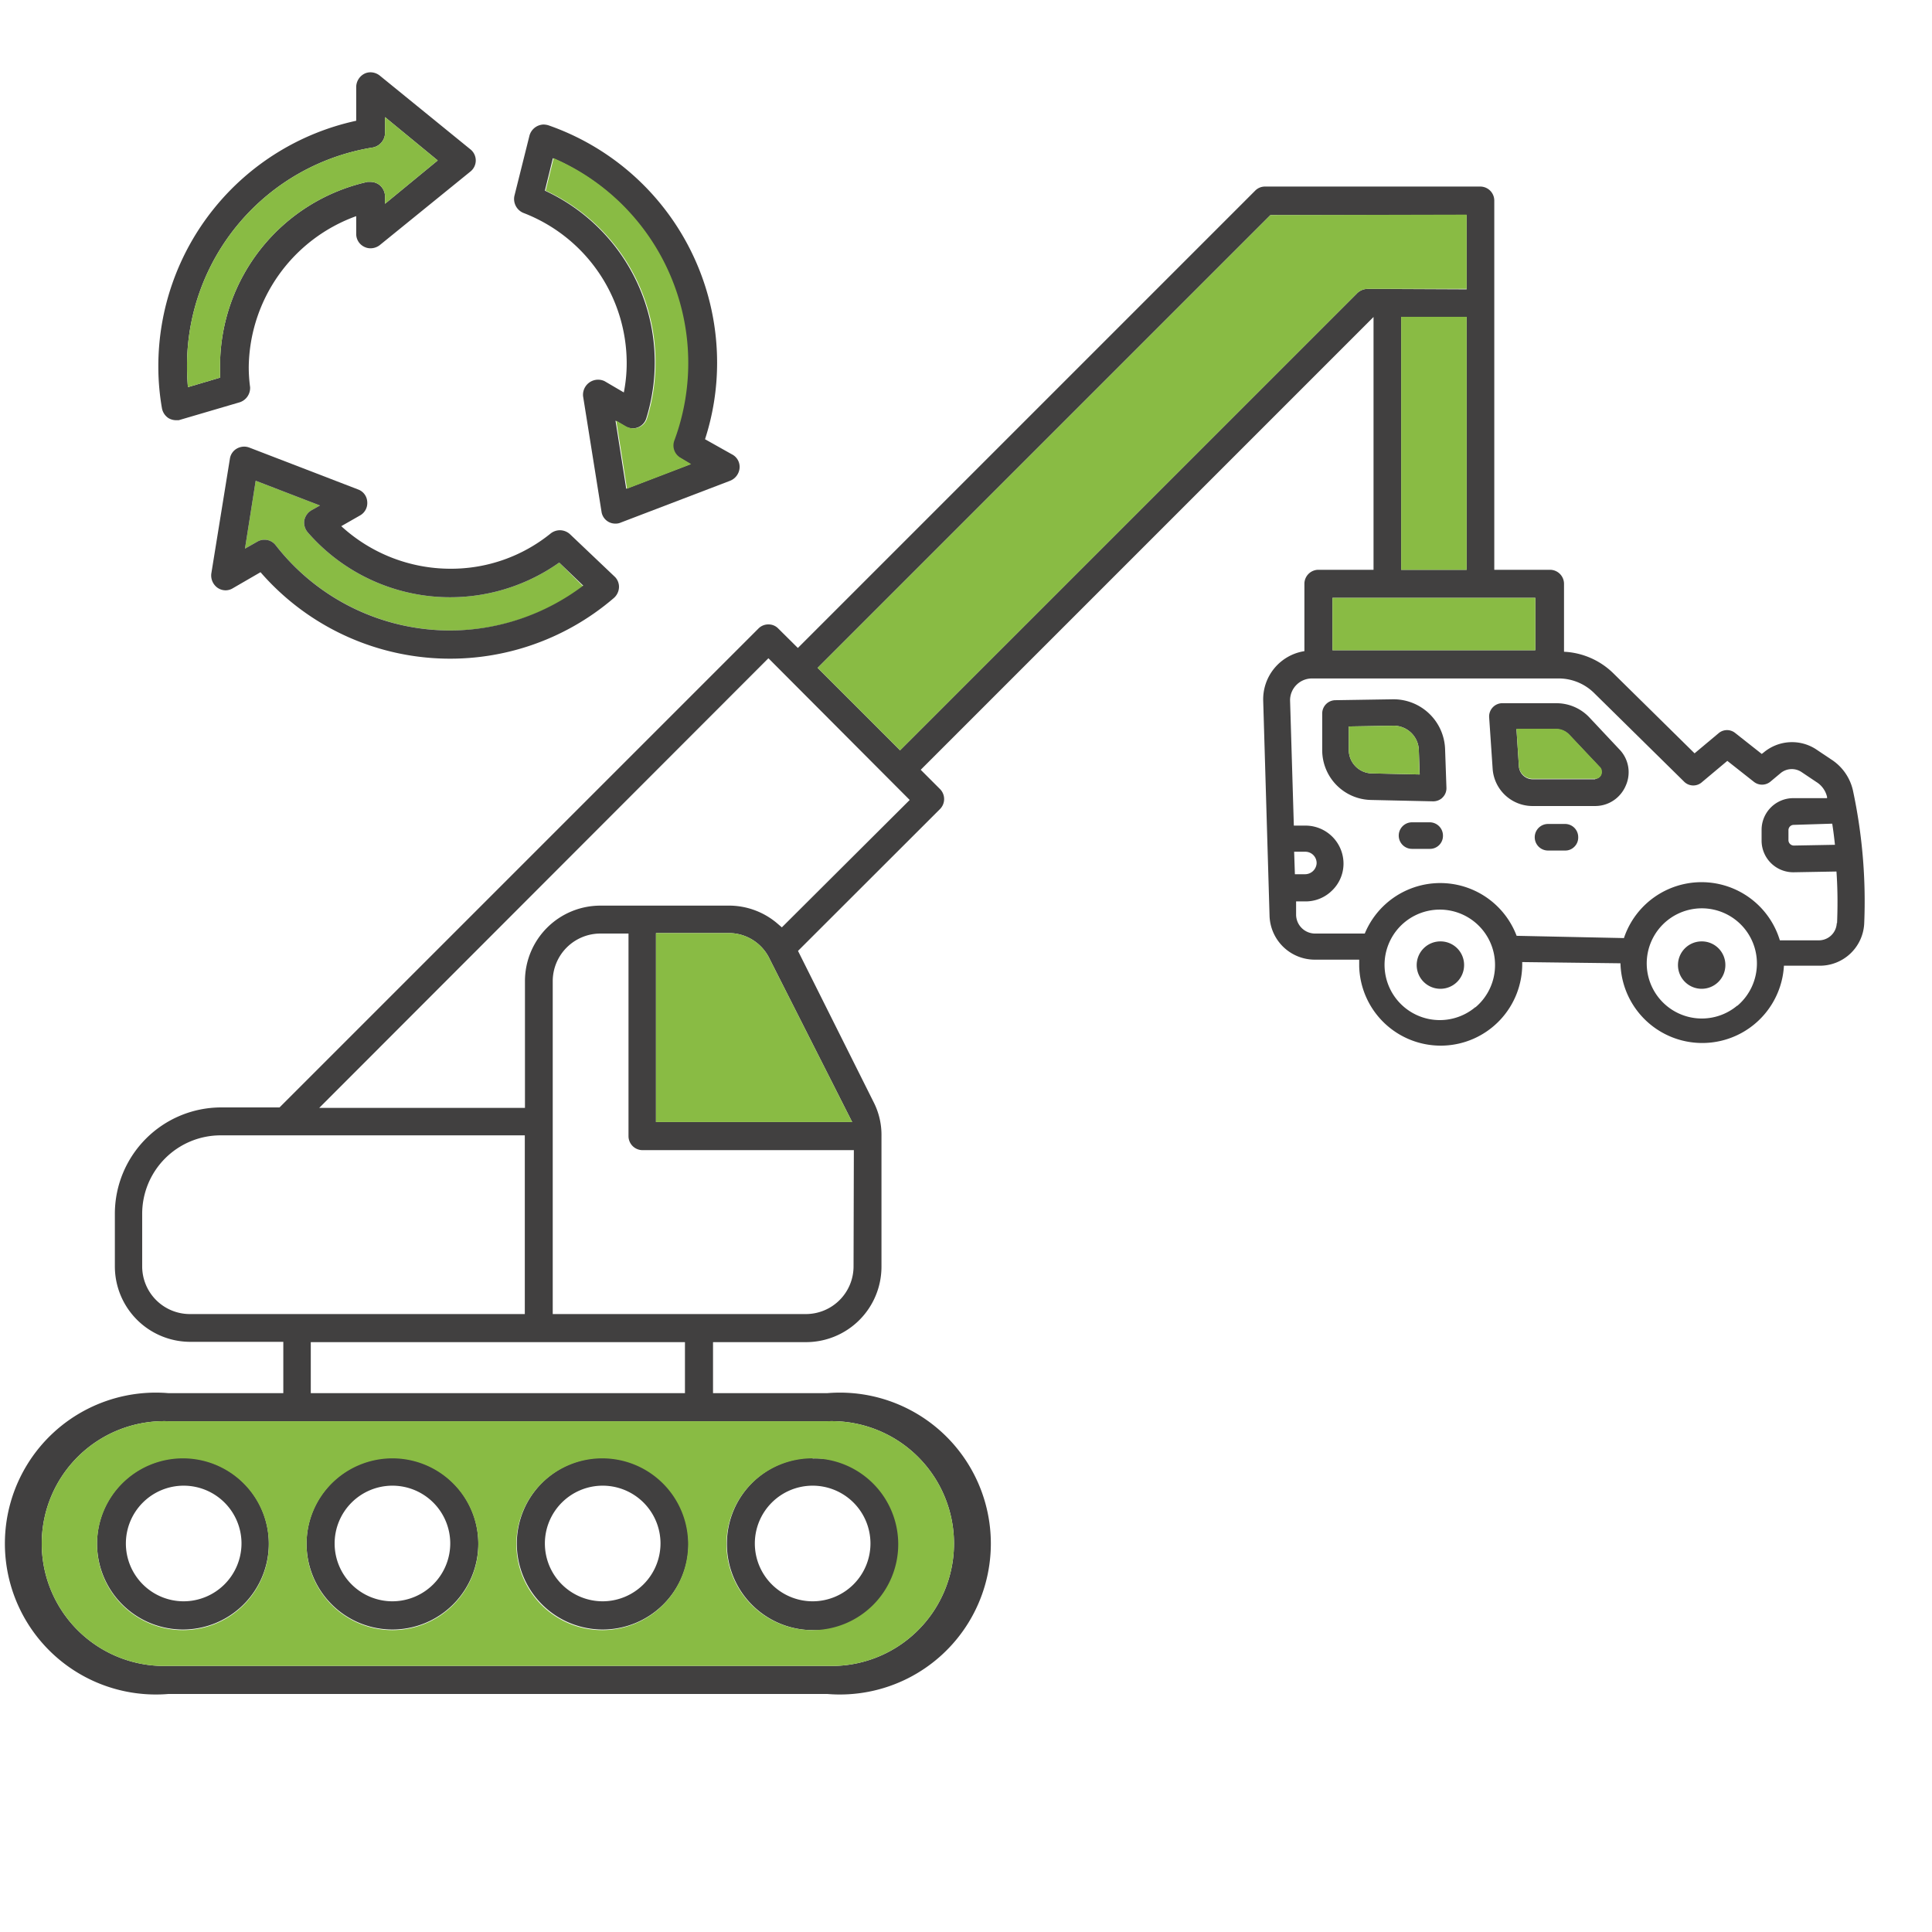
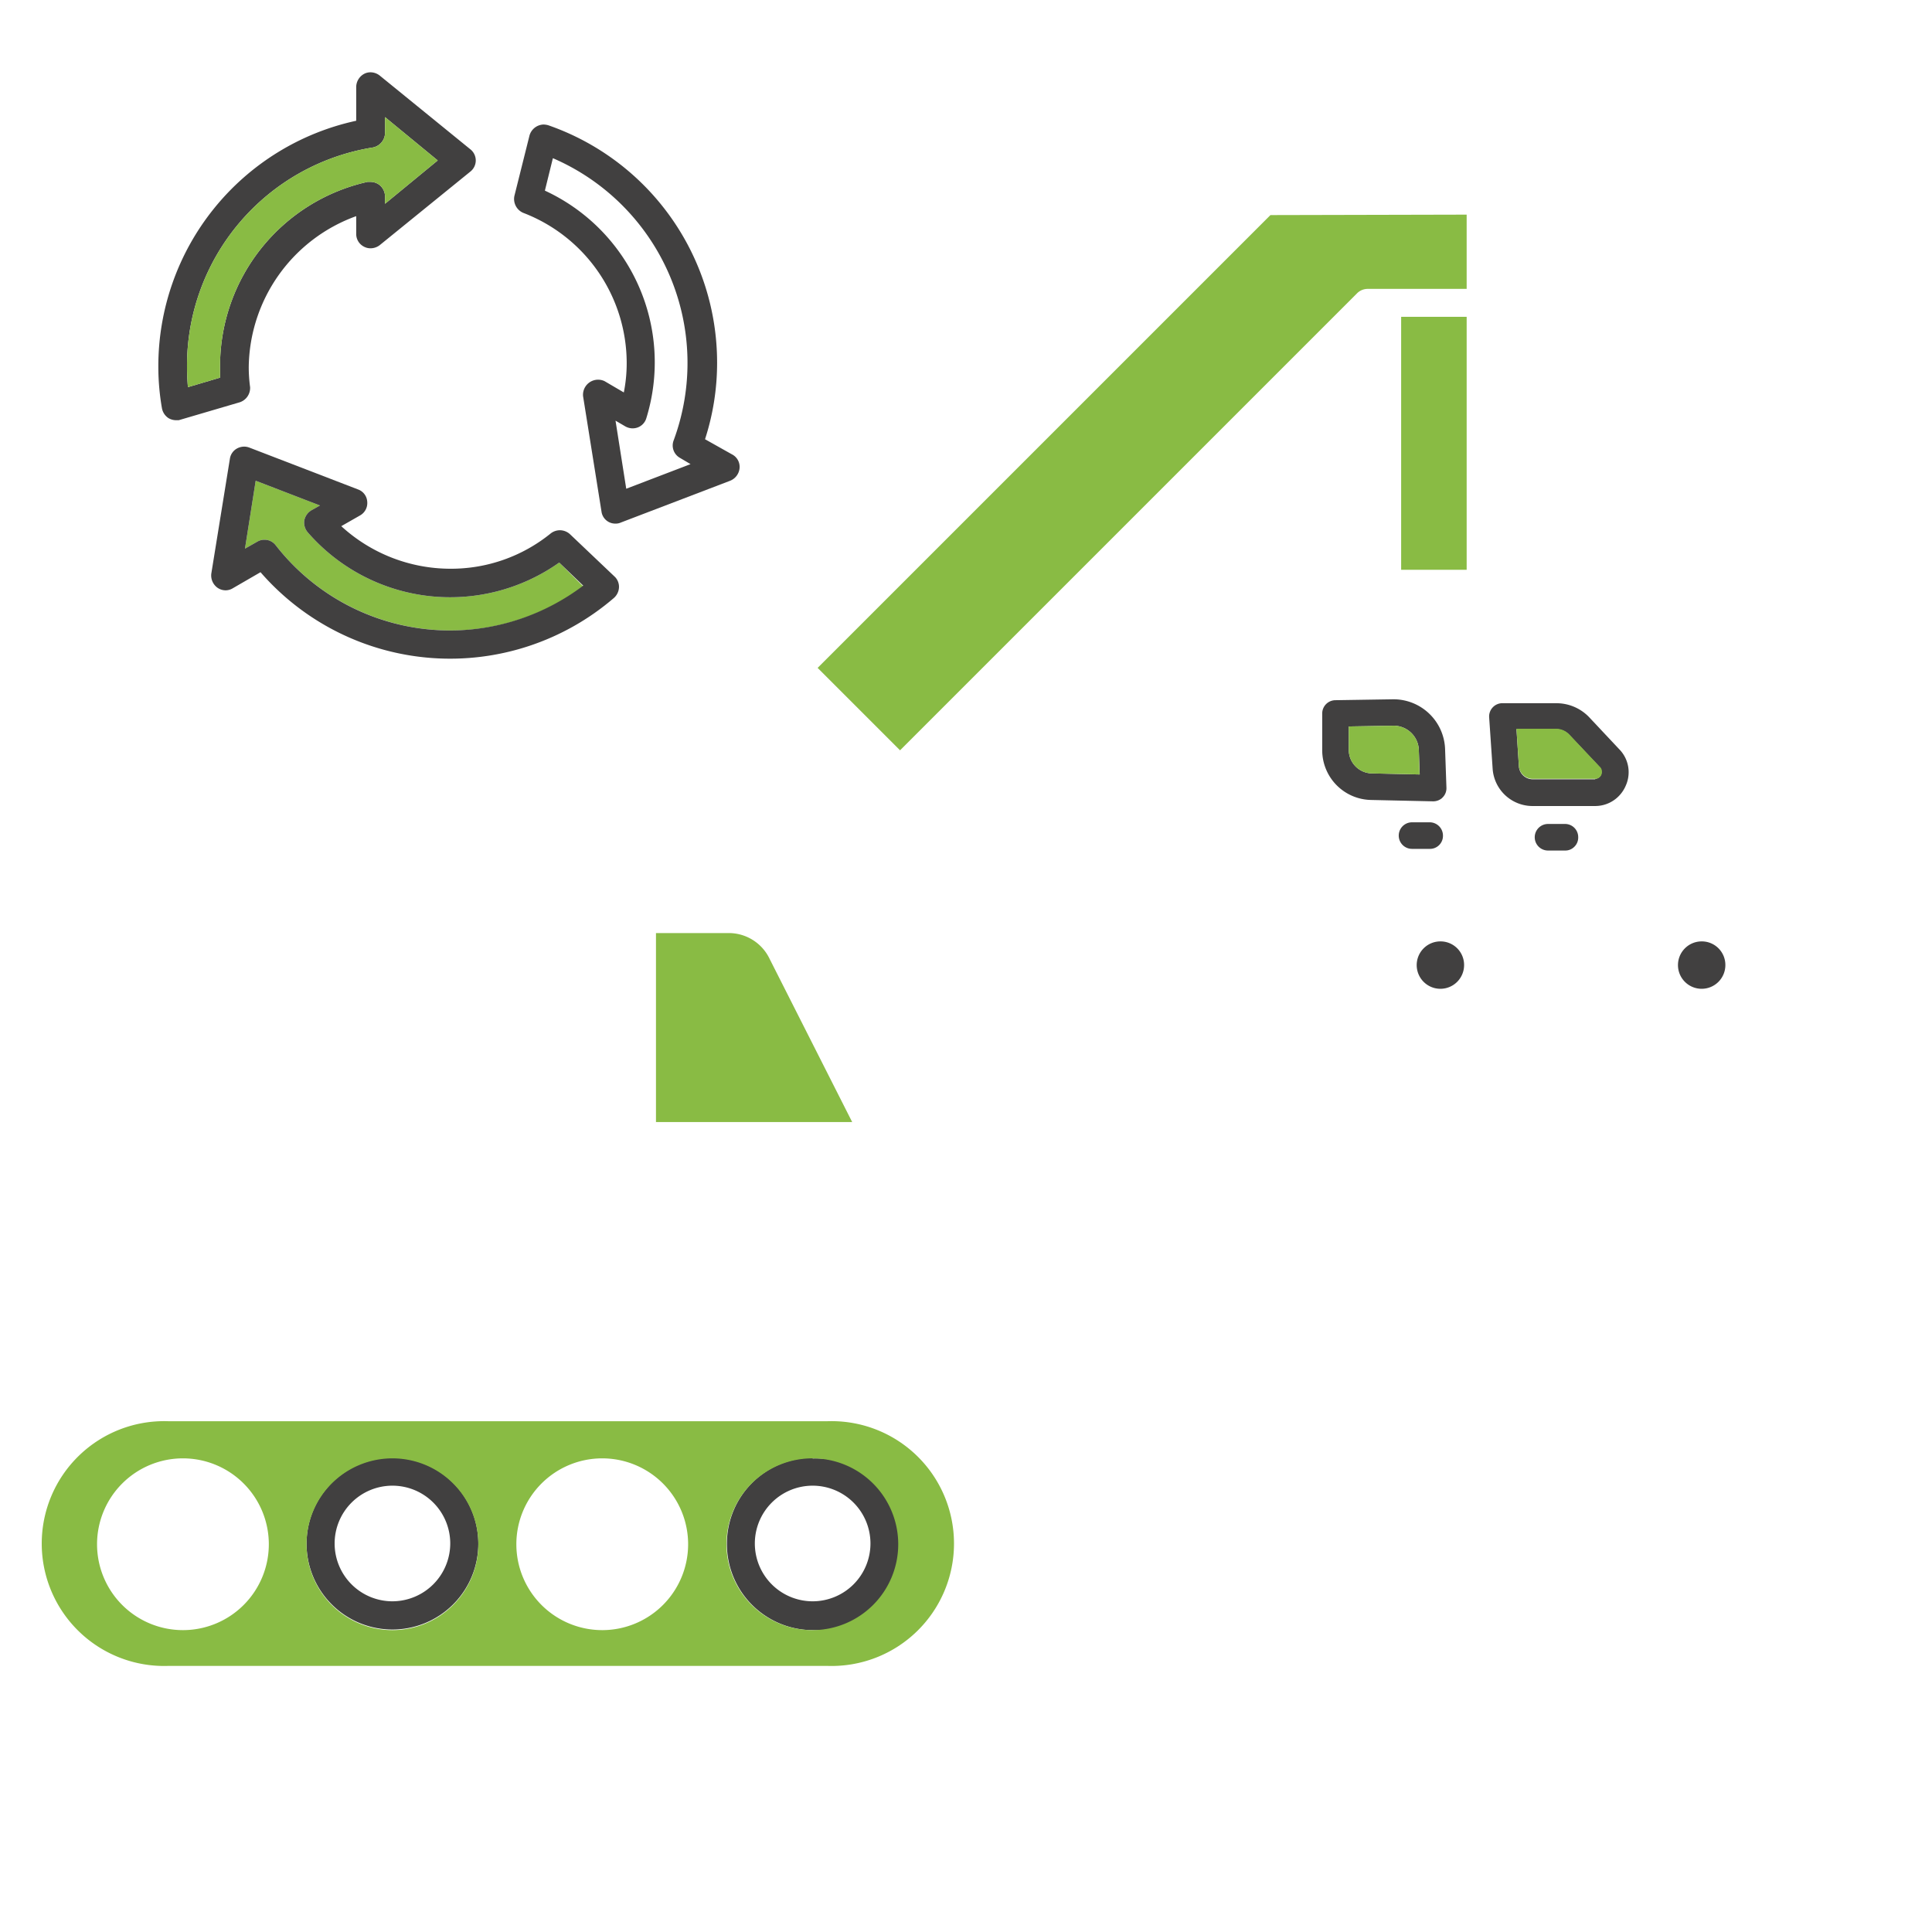
<svg xmlns="http://www.w3.org/2000/svg" viewBox="0 0 128 128">
  <defs>
    <style>.cls-1{fill:#414040;}.cls-2{fill:#89bb44;}</style>
  </defs>
  <g id="Icons">
    <path class="cls-1" d="M53.84,96.58a5.69,5.69,0,0,0-5.68,5.68A5.7,5.7,0,0,0,53.84,108a5.69,5.69,0,1,0,0-11.37Zm0,9.51a3.83,3.83,0,1,1,3.83-3.83A3.83,3.83,0,0,1,53.84,106.09Z" />
-     <path class="cls-1" d="M39.94,96.58a5.69,5.69,0,1,0,5.68,5.68A5.69,5.69,0,0,0,39.94,96.58Zm0,9.51a3.83,3.83,0,1,1,3.82-3.83A3.84,3.84,0,0,1,39.94,106.09Z" />
-     <path class="cls-1" d="M12.13,96.58a5.69,5.69,0,1,0,5.68,5.68A5.69,5.69,0,0,0,12.13,96.58Zm0,9.51A3.83,3.83,0,1,1,16,102.26,3.84,3.84,0,0,1,12.13,106.09Z" />
    <path class="cls-1" d="M26,96.58a5.69,5.69,0,1,0,5.69,5.68A5.69,5.69,0,0,0,26,96.58Zm0,9.51a3.83,3.83,0,1,1,3.83-3.83A3.84,3.84,0,0,1,26,106.09Z" />
-     <path class="cls-1" d="M122.76,52.36a3.3,3.3,0,0,0-1.46-2.06l-1-.67a2.92,2.92,0,0,0-3.46.23l-.12.09-1.75-1.38a.86.86,0,0,0-1.1,0l-1.6,1.34-5.38-5.3a5,5,0,0,0-3.27-1.43V38.68a.93.93,0,0,0-.93-.93H99V13.29a.93.93,0,0,0-.93-.93H83.81a.91.91,0,0,0-.65.27l-30.3,30.3-1.3-1.29a.88.88,0,0,0-.65-.27.91.91,0,0,0-.66.27L18.52,73.37H14.61a7.05,7.05,0,0,0-7,7V83.9a5,5,0,0,0,5,5h6.16V92.3H11.16a10,10,0,1,0,0,19.93H54.81a10,10,0,1,0,0-19.93H47.24V88.92H53.4a5,5,0,0,0,5-5V75.27A4.77,4.77,0,0,0,57.87,73l-5-10,9.41-9.4a.94.94,0,0,0,0-1.32L61,51,91,21V37.75H87.35a.93.93,0,0,0-.93.93v4.46a3.23,3.23,0,0,0-2.73,3.27l.42,14.24a3,3,0,0,0,3,2.93l2.94,0c0,.14,0,.29,0,.43a5.4,5.4,0,0,0,10.8-.27l6.51.08a5.42,5.42,0,0,0,10.83.16l2.32,0a2.94,2.94,0,0,0,3-2.83A35.08,35.08,0,0,0,122.76,52.36Zm-1.37,2.21c.07.45.13.92.18,1.4l-2.72.05a.36.36,0,0,1-.36-.34V55a.35.35,0,0,1,.34-.35ZM12.57,87.06A3.16,3.16,0,0,1,9.42,83.9V80.42a5.2,5.2,0,0,1,5.19-5.2H34.77V87.06Zm32.81,1.86V92.3H20.59V88.92Zm9.43,5.24a8.11,8.11,0,1,1,0,16.21H11.16a8.11,8.11,0,1,1,0-16.21Zm1.74-10.25a3.16,3.16,0,0,1-3.15,3.15H36.62V65a3.16,3.16,0,0,1,3.16-3.15h1.86V75.27a.93.93,0,0,0,.93.93h14Zm-.09-9.57h-13V61.82h4.7A3,3,0,0,1,51,63.55ZM51.8,61.44l-.35-.3A4.94,4.94,0,0,0,48.2,60H39.78a5,5,0,0,0-5,5v8.4H21.15L50.91,43.61,60.27,53Zm38.79-42.3a1,1,0,0,0-.66.27l-30.3,30.3-5.46-5.46,30-30h13v4.92ZM97.17,21V37.75H92.83V21ZM88.28,39.61h13.44v3.47H88.28ZM85.74,56.43l.76,0a.75.75,0,0,1,.73.76v0a.77.77,0,0,1-.78.73l-.66,0Zm12,10.3a3.66,3.66,0,1,1,1.31-2.81A3.65,3.65,0,0,1,97.76,66.73Zm17.35-.1a3.65,3.65,0,1,1,1.31-2.81A3.67,3.67,0,0,1,115.11,66.63Zm6.6-5.47a1.19,1.19,0,0,1-1.2,1.14l-2.57,0a5.42,5.42,0,0,0-10.33-.15L100.48,62a5.41,5.41,0,0,0-10.06-.15l-3.31,0a1.26,1.26,0,0,1-1.24-1.23l0-.9.55,0a2.48,2.48,0,0,0,1.69-.59l.1-.09a2.48,2.48,0,0,0,.8-1.75,2.52,2.52,0,0,0-2.43-2.59l-.86,0-.25-8.32v0a1.45,1.45,0,0,1,1.48-1.43h16.39a3.35,3.35,0,0,1,2.31,1l5.95,5.86a.86.86,0,0,0,1.17,0l1.67-1.4,1.75,1.38a.87.87,0,0,0,1.1,0l.67-.56a1.16,1.16,0,0,1,1.38-.09l1,.67a1.58,1.58,0,0,1,.71,1,.17.17,0,0,0,0,.07l-2.28,0a2.1,2.1,0,0,0-2.06,2.1v.75a2.1,2.1,0,0,0,2.14,2.06l2.82-.05C121.76,59,121.75,60.18,121.71,61.16Z" />
    <rect class="cls-2" x="92.83" y="20.99" width="4.34" height="16.76" />
    <path class="cls-2" d="M56.46,74.34h-13V61.82h4.7A3,3,0,0,1,51,63.55Z" />
-     <rect class="cls-2" x="88.28" y="39.61" width="13.44" height="3.47" />
    <path class="cls-2" d="M97.17,14.22v4.92H90.59a1,1,0,0,0-.66.27l-30.3,30.3-5.46-5.46,30-30Z" />
    <path class="cls-2" d="M54.81,94.16H11.16a8.11,8.11,0,1,0,0,16.21H54.81a8.11,8.11,0,1,0,0-16.21ZM12.13,108a5.69,5.69,0,1,1,5.68-5.69A5.69,5.69,0,0,1,12.13,108ZM26,108a5.69,5.69,0,1,1,5.69-5.69A5.69,5.69,0,0,1,26,108Zm13.91,0a5.69,5.69,0,1,1,5.68-5.69A5.69,5.69,0,0,1,39.94,108Zm13.9,0a5.7,5.7,0,0,1-5.68-5.69A5.69,5.69,0,1,1,53.84,108Z" />
    <path class="cls-1" d="M107.27,49.63l-2-2.13a3,3,0,0,0-2.16-.91H99.48a.88.88,0,0,0-.82.93l.23,3.39a2.65,2.65,0,0,0,2.73,2.49l4.11,0a2.18,2.18,0,0,0,1.36-.51,2.23,2.23,0,0,0,.63-.86A2.17,2.17,0,0,0,107.27,49.63Zm-1.58,2-4.12,0a.92.92,0,0,1-.94-.86l-.16-2.46,2.61,0a1.23,1.23,0,0,1,.89.38l2,2.12a.43.43,0,0,1,.13.3A.44.44,0,0,1,105.69,51.6Z" />
    <path class="cls-2" d="M106.13,51.14a.44.44,0,0,1-.44.46l-4.12,0a.92.92,0,0,1-.94-.86l-.16-2.46,2.61,0a1.23,1.23,0,0,1,.89.38l2,2.12A.43.43,0,0,1,106.13,51.14Z" />
    <path class="cls-1" d="M95.74,49.61a3.42,3.42,0,0,0-3.46-3.28l-3.82.06a.88.88,0,0,0-.86.88v2.42A3.3,3.3,0,0,0,90.85,53l4.08.09a.9.9,0,0,0,.59-.2l.06-.06a.86.86,0,0,0,.25-.65Zm-4.85,1.63a1.56,1.56,0,0,1-1.53-1.56V48.13l3-.05A1.67,1.67,0,0,1,94,49.67l.06,1.64Z" />
    <path class="cls-2" d="M94.05,51.31l-3.16-.07a1.56,1.56,0,0,1-1.53-1.56V48.13l3-.05A1.67,1.67,0,0,1,94,49.67Z" />
    <path class="cls-1" d="M94.73,54.48l-1.18,0h0a.88.88,0,0,0,0,1.76l1.18,0h0a.86.86,0,0,0,.87-.88A.88.88,0,0,0,94.73,54.48Z" />
    <path class="cls-1" d="M103.71,54.59l-1.15,0a.88.88,0,0,0,0,1.76l1.15,0a.82.82,0,0,0,.54-.2.85.85,0,0,0,.31-.69A.87.87,0,0,0,103.71,54.59Z" />
    <polygon class="cls-1" points="104.29 56.14 104.29 56.14 104.29 56.14 104.29 56.14" />
    <path class="cls-2" d="M38.64,38.85a14.7,14.7,0,0,1-20.37-2.72.93.93,0,0,0-.75-.37.91.91,0,0,0-.48.13l-.81.46.71-4.5,4.26,1.64-.57.32a1,1,0,0,0-.47.67,1,1,0,0,0,.23.79,12.5,12.5,0,0,0,16.66,2Z" />
    <path class="cls-1" d="M31.16,9.89,25.15,5a1,1,0,0,0-.6-.21.9.9,0,0,0-.4.09,1,1,0,0,0-.55.86V8A16.64,16.64,0,0,0,10.49,24.28a15.94,15.94,0,0,0,.24,2.77,1,1,0,0,0,.43.65,1,1,0,0,0,.5.14h.18l4.05-1.19a1,1,0,0,0,.68-1,9.91,9.91,0,0,1-.09-1.33,10.77,10.77,0,0,1,7.12-10V15.5a.94.94,0,0,0,.55.86.9.9,0,0,0,.4.09,1,1,0,0,0,.61-.21l6-4.87a.94.94,0,0,0,0-1.48ZM25.51,13.5V13a1,1,0,0,0-.36-.74,1,1,0,0,0-.6-.21h-.14l-.06,0a12.5,12.5,0,0,0-9.77,12.22c0,.25,0,.5,0,.75l-2.13.63q-.06-.69-.06-1.38A14.64,14.64,0,0,1,24.71,9.77a1,1,0,0,0,.8-.94V7.76L29,10.63Z" />
    <path class="cls-2" d="M25.51,13.5V13a1,1,0,0,0-.36-.74,1,1,0,0,0-.6-.21h-.14l-.06,0a12.5,12.5,0,0,0-9.77,12.22c0,.25,0,.5,0,.75l-2.13.63q-.06-.69-.06-1.38A14.64,14.64,0,0,1,24.71,9.77a1,1,0,0,0,.8-.94V7.76L29,10.63Z" />
    <path class="cls-1" d="M40.75,38.23l-3-2.85a1,1,0,0,0-.66-.25,1,1,0,0,0-.59.2,10.48,10.48,0,0,1-6.67,2.35,10.71,10.71,0,0,1-7.22-2.82l1.26-.72a.94.94,0,0,0,.46-.9.92.92,0,0,0-.6-.81l-7.22-2.78a1,1,0,0,0-.34-.06,1,1,0,0,0-.48.13.93.93,0,0,0-.46.68L14,38a1,1,0,0,0,.41.94.94.94,0,0,0,.54.17.92.92,0,0,0,.48-.14l1.83-1.06a16.64,16.64,0,0,0,23.42,1.7,1,1,0,0,0,.33-.7A.94.94,0,0,0,40.75,38.23Zm-10.9,3.54a14.65,14.65,0,0,1-11.58-5.64.93.93,0,0,0-.75-.37.91.91,0,0,0-.48.13l-.81.46.71-4.5,4.26,1.64-.57.32a1,1,0,0,0-.47.67,1,1,0,0,0,.23.79,12.5,12.5,0,0,0,16.66,2l1.59,1.53A14.68,14.68,0,0,1,29.85,41.77Z" />
    <path class="cls-1" d="M48.49,30.1l-1.78-1a16.39,16.39,0,0,0,.8-5.07A16.65,16.65,0,0,0,36.33,8.3,1.2,1.2,0,0,0,36,8.25a1,1,0,0,0-.92.73l-1,4a1,1,0,0,0,.58,1.12A10.67,10.67,0,0,1,41.52,24a9.94,9.94,0,0,1-.19,2l-1.28-.75a1,1,0,0,0-1.42,1l1.22,7.64a.92.92,0,0,0,.94.8.8.8,0,0,0,.34-.07l7.22-2.76A1,1,0,0,0,49,31,.93.93,0,0,0,48.49,30.1Zm-7,2.28-.71-4.51.65.38a1,1,0,0,0,.48.13,1,1,0,0,0,.34-.06.94.94,0,0,0,.57-.61,12.53,12.53,0,0,0-6.72-15.08l.53-2.15a14.78,14.78,0,0,1,8,18.7.94.94,0,0,0,.41,1.15l.71.42Z" />
-     <path class="cls-2" d="M45.79,30.75l-4.25,1.63-.71-4.51.65.38a1,1,0,0,0,.48.13,1,1,0,0,0,.34-.06.94.94,0,0,0,.57-.61,12.53,12.53,0,0,0-6.72-15.08l.53-2.15a14.78,14.78,0,0,1,8,18.7.94.94,0,0,0,.41,1.15Z" />
    <path class="cls-1" d="M97,63.93a1.57,1.57,0,1,1-1.57-1.56A1.56,1.56,0,0,1,97,63.93Z" />
    <path class="cls-1" d="M114.31,63.93a1.57,1.57,0,1,1-1.57-1.56A1.56,1.56,0,0,1,114.31,63.93Z" />
  </g>
</svg>